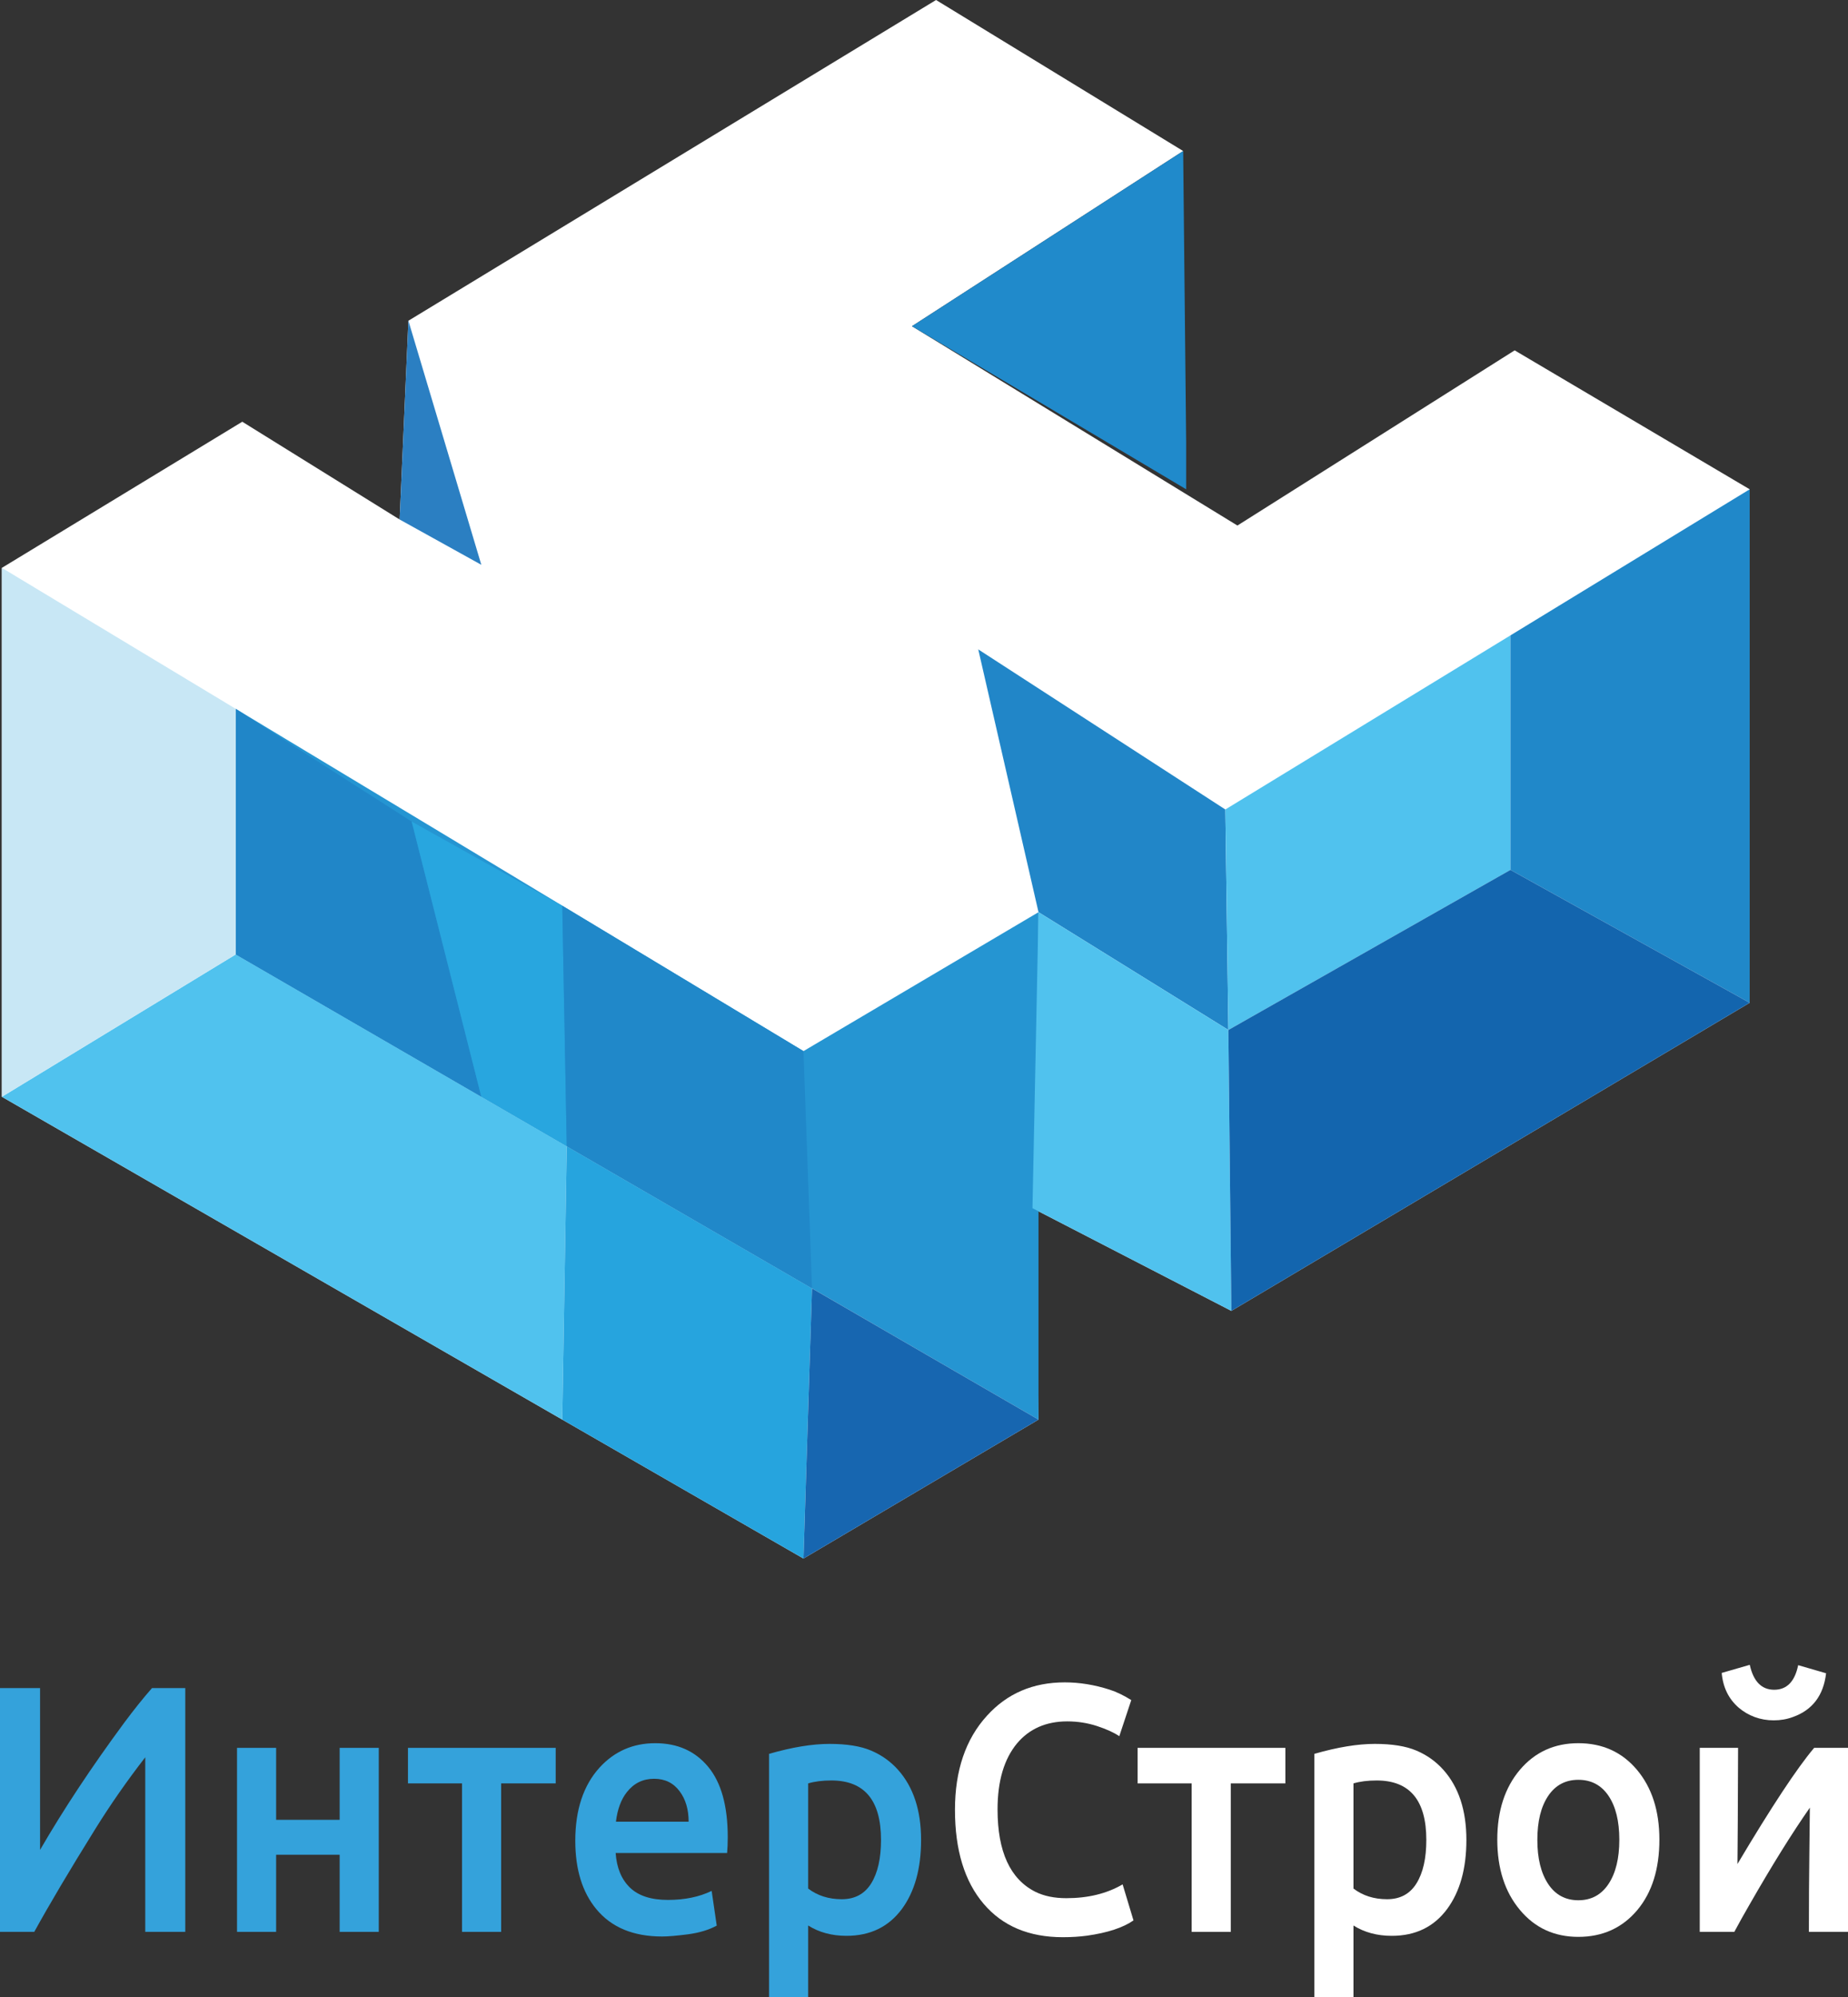
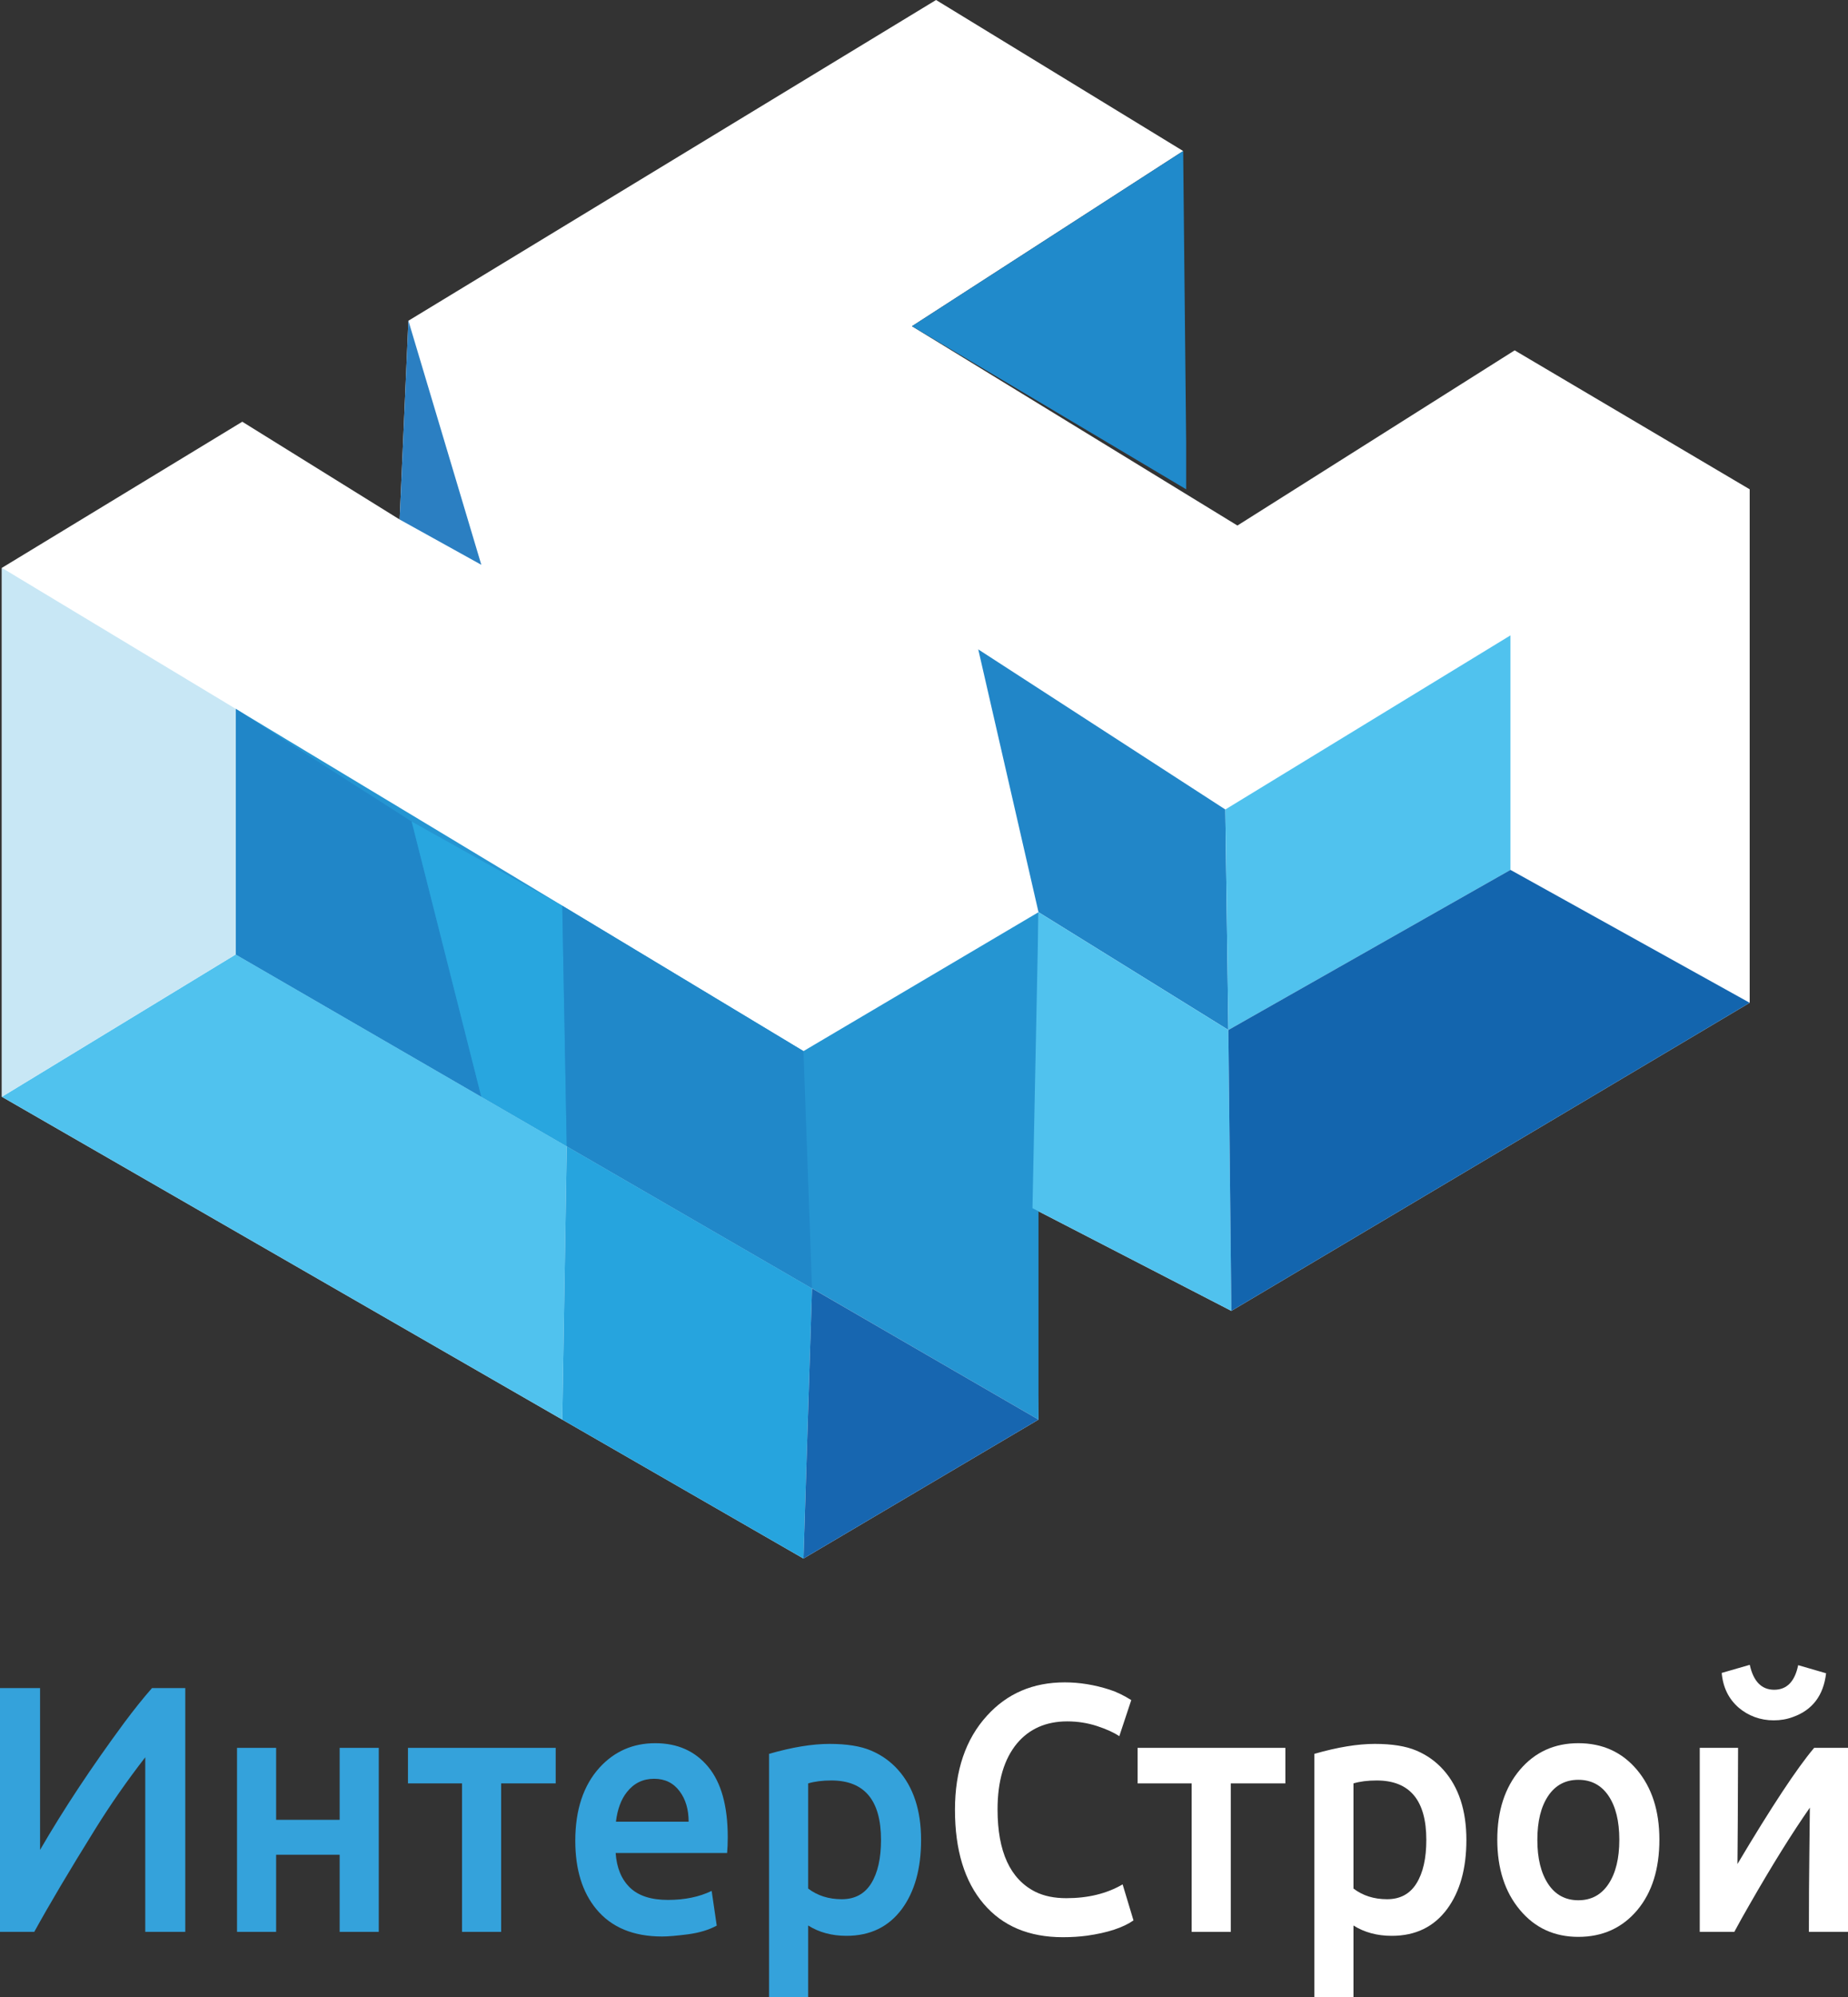
<svg xmlns="http://www.w3.org/2000/svg" width="50" height="54" viewBox="0 0 50 54" fill="none">
  <rect x="0" y="0" width="50" height="54" fill="#333333" stroke="none" />
  <path d="M0.051 15.355L6.555 11.404L10.813 14.048L11.05 8.673L25.326 0L32.012 4.084L24.674 8.821L33.48 14.211L40.981 9.474L47.34 13.231V27.116L33.316 35.447L27.935 32.67L28.098 38.387L21.739 42.144L0.051 29.658V15.355Z" fill="white" />
  <path d="M6.377 19.167V25.809L28.098 38.387V24.666L21.739 28.423L6.377 19.167Z" fill="#2595D2" />
  <path d="M0.051 29.658L6.377 25.809L15.334 30.996L15.213 38.387L0.051 29.658Z" fill="#50C2EE" />
  <path d="M21.97 34.839L21.739 42.144L15.213 38.387L15.334 30.996L21.97 34.839Z" fill="#26A4DE" />
  <path d="M21.97 34.839L28.098 38.387L21.739 42.144L21.97 34.839Z" fill="#1766B0" />
  <path d="M11.139 22.216L13.023 29.658L6.377 25.809V19.167L11.139 22.216Z" fill="#2086C8" />
  <path d="M15.213 24.491L15.334 30.996L13.023 29.658L11.139 22.216L15.213 24.491Z" fill="#28A6DF" />
  <path d="M15.213 24.491L21.739 28.423L21.97 34.839L15.334 30.996L15.213 24.491Z" fill="#2088C9" />
  <path d="M28.098 24.666L33.235 27.851L33.153 21.889L26.468 17.56L28.098 24.666Z" fill="#2186C8" />
  <path d="M33.235 27.851L33.316 35.447L27.935 32.67L28.098 24.666L33.235 27.851Z" fill="#50C2EE" />
  <path d="M33.153 21.889L40.867 17.181V23.522L33.235 27.851L33.153 21.889Z" fill="#50C2EE" />
-   <path d="M40.867 23.522L47.34 27.116V13.231L40.867 17.181V23.522Z" fill="#2088C9" />
  <path d="M13.023 15.273L11.05 8.673L10.813 14.048L13.023 15.273Z" fill="#2B7FC2" />
  <path d="M32.093 11.973L32.012 4.084L24.674 8.821L32.093 13.231V11.973Z" fill="#208ACB" />
  <path d="M0.051 15.355L6.377 19.167V25.809L0.051 29.658V15.355Z" fill="#C8E7F5" />
  <path d="M33.235 27.851L40.867 23.522L47.34 27.116L33.316 35.447L33.235 27.851Z" fill="#1365AE" />
  <path d="M0 52.239V45.646H1.084V50.022C1.719 48.926 2.477 47.781 3.357 46.589C3.627 46.226 3.879 45.912 4.113 45.646H5.013V52.239H3.93V47.518C3.437 48.153 2.986 48.8 2.576 49.46C1.878 50.582 1.329 51.508 0.927 52.239H0Z" fill="#34A2DB" />
  <path d="M6.413 52.239V47.263H7.471V49.209H9.19V47.263H10.248V52.239H9.19V50.153H7.471V52.239H6.413Z" fill="#34A2DB" />
  <path d="M11.038 48.224V47.263H15.035V48.224H13.559V52.239H12.501V48.224H11.038Z" fill="#34A2DB" />
  <path d="M15.565 49.776C15.565 48.94 15.784 48.28 16.221 47.797C16.623 47.357 17.125 47.137 17.728 47.137C18.331 47.137 18.808 47.35 19.161 47.776C19.514 48.202 19.69 48.836 19.69 49.679C19.69 49.84 19.684 49.983 19.673 50.106H16.657C16.685 50.509 16.815 50.821 17.045 51.043C17.275 51.264 17.617 51.375 18.071 51.375C18.525 51.375 18.919 51.294 19.255 51.131L19.392 52.07C19.178 52.186 18.919 52.264 18.613 52.305C18.307 52.344 18.075 52.364 17.915 52.364C17.136 52.364 16.543 52.118 16.136 51.626C15.755 51.167 15.565 50.551 15.565 49.776ZM16.665 49.26H18.632C18.632 48.929 18.551 48.655 18.389 48.438C18.221 48.212 17.991 48.099 17.698 48.099C17.396 48.099 17.15 48.219 16.96 48.461C16.803 48.66 16.705 48.926 16.665 49.26Z" fill="#34A2DB" />
  <path d="M20.808 54V47.425C21.434 47.245 21.979 47.156 22.444 47.156C22.91 47.156 23.284 47.216 23.569 47.337C23.853 47.458 24.096 47.631 24.298 47.857C24.713 48.322 24.921 48.954 24.921 49.753C24.921 50.528 24.748 51.15 24.401 51.621C24.042 52.104 23.543 52.346 22.903 52.346C22.508 52.346 22.162 52.253 21.866 52.067V54H20.808ZM21.866 51.068C22.119 51.26 22.422 51.356 22.775 51.356C23.128 51.356 23.393 51.214 23.571 50.929C23.748 50.644 23.837 50.252 23.837 49.753C23.837 48.681 23.389 48.145 22.493 48.145C22.249 48.145 22.04 48.172 21.866 48.224V51.068Z" fill="#34A2DB" />
  <path d="M25.838 48.938C25.838 47.874 26.127 47.026 26.704 46.394C27.248 45.793 27.949 45.492 28.808 45.492C29.209 45.492 29.614 45.558 30.024 45.69C30.206 45.748 30.401 45.842 30.608 45.971L30.284 46.948C30.145 46.852 29.946 46.761 29.687 46.675C29.428 46.59 29.157 46.547 28.874 46.547C28.591 46.547 28.336 46.597 28.108 46.696C27.881 46.796 27.684 46.944 27.519 47.14C27.167 47.563 26.99 48.159 26.99 48.928C26.99 50.071 27.332 50.813 28.014 51.156C28.248 51.271 28.526 51.328 28.851 51.328C29.439 51.328 29.947 51.204 30.374 50.955L30.668 51.929C30.387 52.125 29.967 52.263 29.41 52.342C29.208 52.369 28.99 52.383 28.757 52.383C27.841 52.383 27.127 52.083 26.615 51.482C26.097 50.876 25.838 50.027 25.838 48.938Z" fill="white" />
  <path d="M30.779 48.224V47.263H34.777V48.224H33.301V52.239H32.242V48.224H30.779Z" fill="white" />
  <path d="M35.562 54V47.425C36.188 47.245 36.733 47.156 37.198 47.156C37.663 47.156 38.038 47.216 38.322 47.337C38.607 47.458 38.85 47.631 39.052 47.857C39.467 48.322 39.675 48.954 39.675 49.753C39.675 50.528 39.501 51.15 39.154 51.621C38.796 52.104 38.297 52.346 37.657 52.346C37.261 52.346 36.916 52.253 36.62 52.067V54H35.562ZM36.62 51.068C36.873 51.26 37.176 51.356 37.529 51.356C37.882 51.356 38.147 51.214 38.324 50.929C38.502 50.644 38.591 50.252 38.591 49.753C38.591 48.681 38.143 48.145 37.247 48.145C37.003 48.145 36.794 48.172 36.62 48.224V51.068Z" fill="white" />
  <path d="M40.511 49.744C40.511 48.966 40.716 48.336 41.126 47.853C41.532 47.376 42.059 47.137 42.704 47.137C43.355 47.137 43.883 47.376 44.287 47.853C44.694 48.336 44.897 48.966 44.897 49.744C44.897 50.537 44.698 51.172 44.3 51.649C43.893 52.132 43.361 52.374 42.704 52.374C42.056 52.374 41.529 52.132 41.126 51.649C40.716 51.162 40.511 50.527 40.511 49.744ZM41.887 48.564C41.692 48.855 41.595 49.251 41.595 49.751C41.595 50.251 41.692 50.648 41.887 50.943C42.082 51.237 42.354 51.384 42.704 51.384C43.054 51.384 43.326 51.237 43.521 50.943C43.716 50.648 43.813 50.25 43.813 49.748C43.813 49.247 43.716 48.851 43.521 48.561C43.326 48.272 43.054 48.127 42.704 48.127C42.354 48.127 42.082 48.273 41.887 48.564Z" fill="white" />
  <path d="M45.989 52.239V47.263H47.026L47.018 49.223C47.018 49.496 47.016 49.734 47.013 49.937C47.011 50.139 47.009 50.295 47.009 50.404C47.931 48.855 48.623 47.808 49.084 47.263H50V52.239H48.942C48.942 51.455 48.946 50.727 48.955 50.053C48.963 49.379 48.968 48.988 48.968 48.88C48.49 49.564 47.952 50.427 47.355 51.468C47.19 51.753 47.046 52.01 46.924 52.239H45.989ZM46.583 45.237L47.342 45.018C47.441 45.467 47.662 45.692 48.003 45.692C48.345 45.692 48.561 45.47 48.652 45.027L49.407 45.246C49.338 45.844 49.04 46.239 48.512 46.428C48.349 46.489 48.176 46.519 47.992 46.519C47.809 46.519 47.637 46.489 47.476 46.43C47.316 46.371 47.171 46.286 47.043 46.177C46.77 45.94 46.617 45.627 46.583 45.237Z" fill="white" />
</svg>